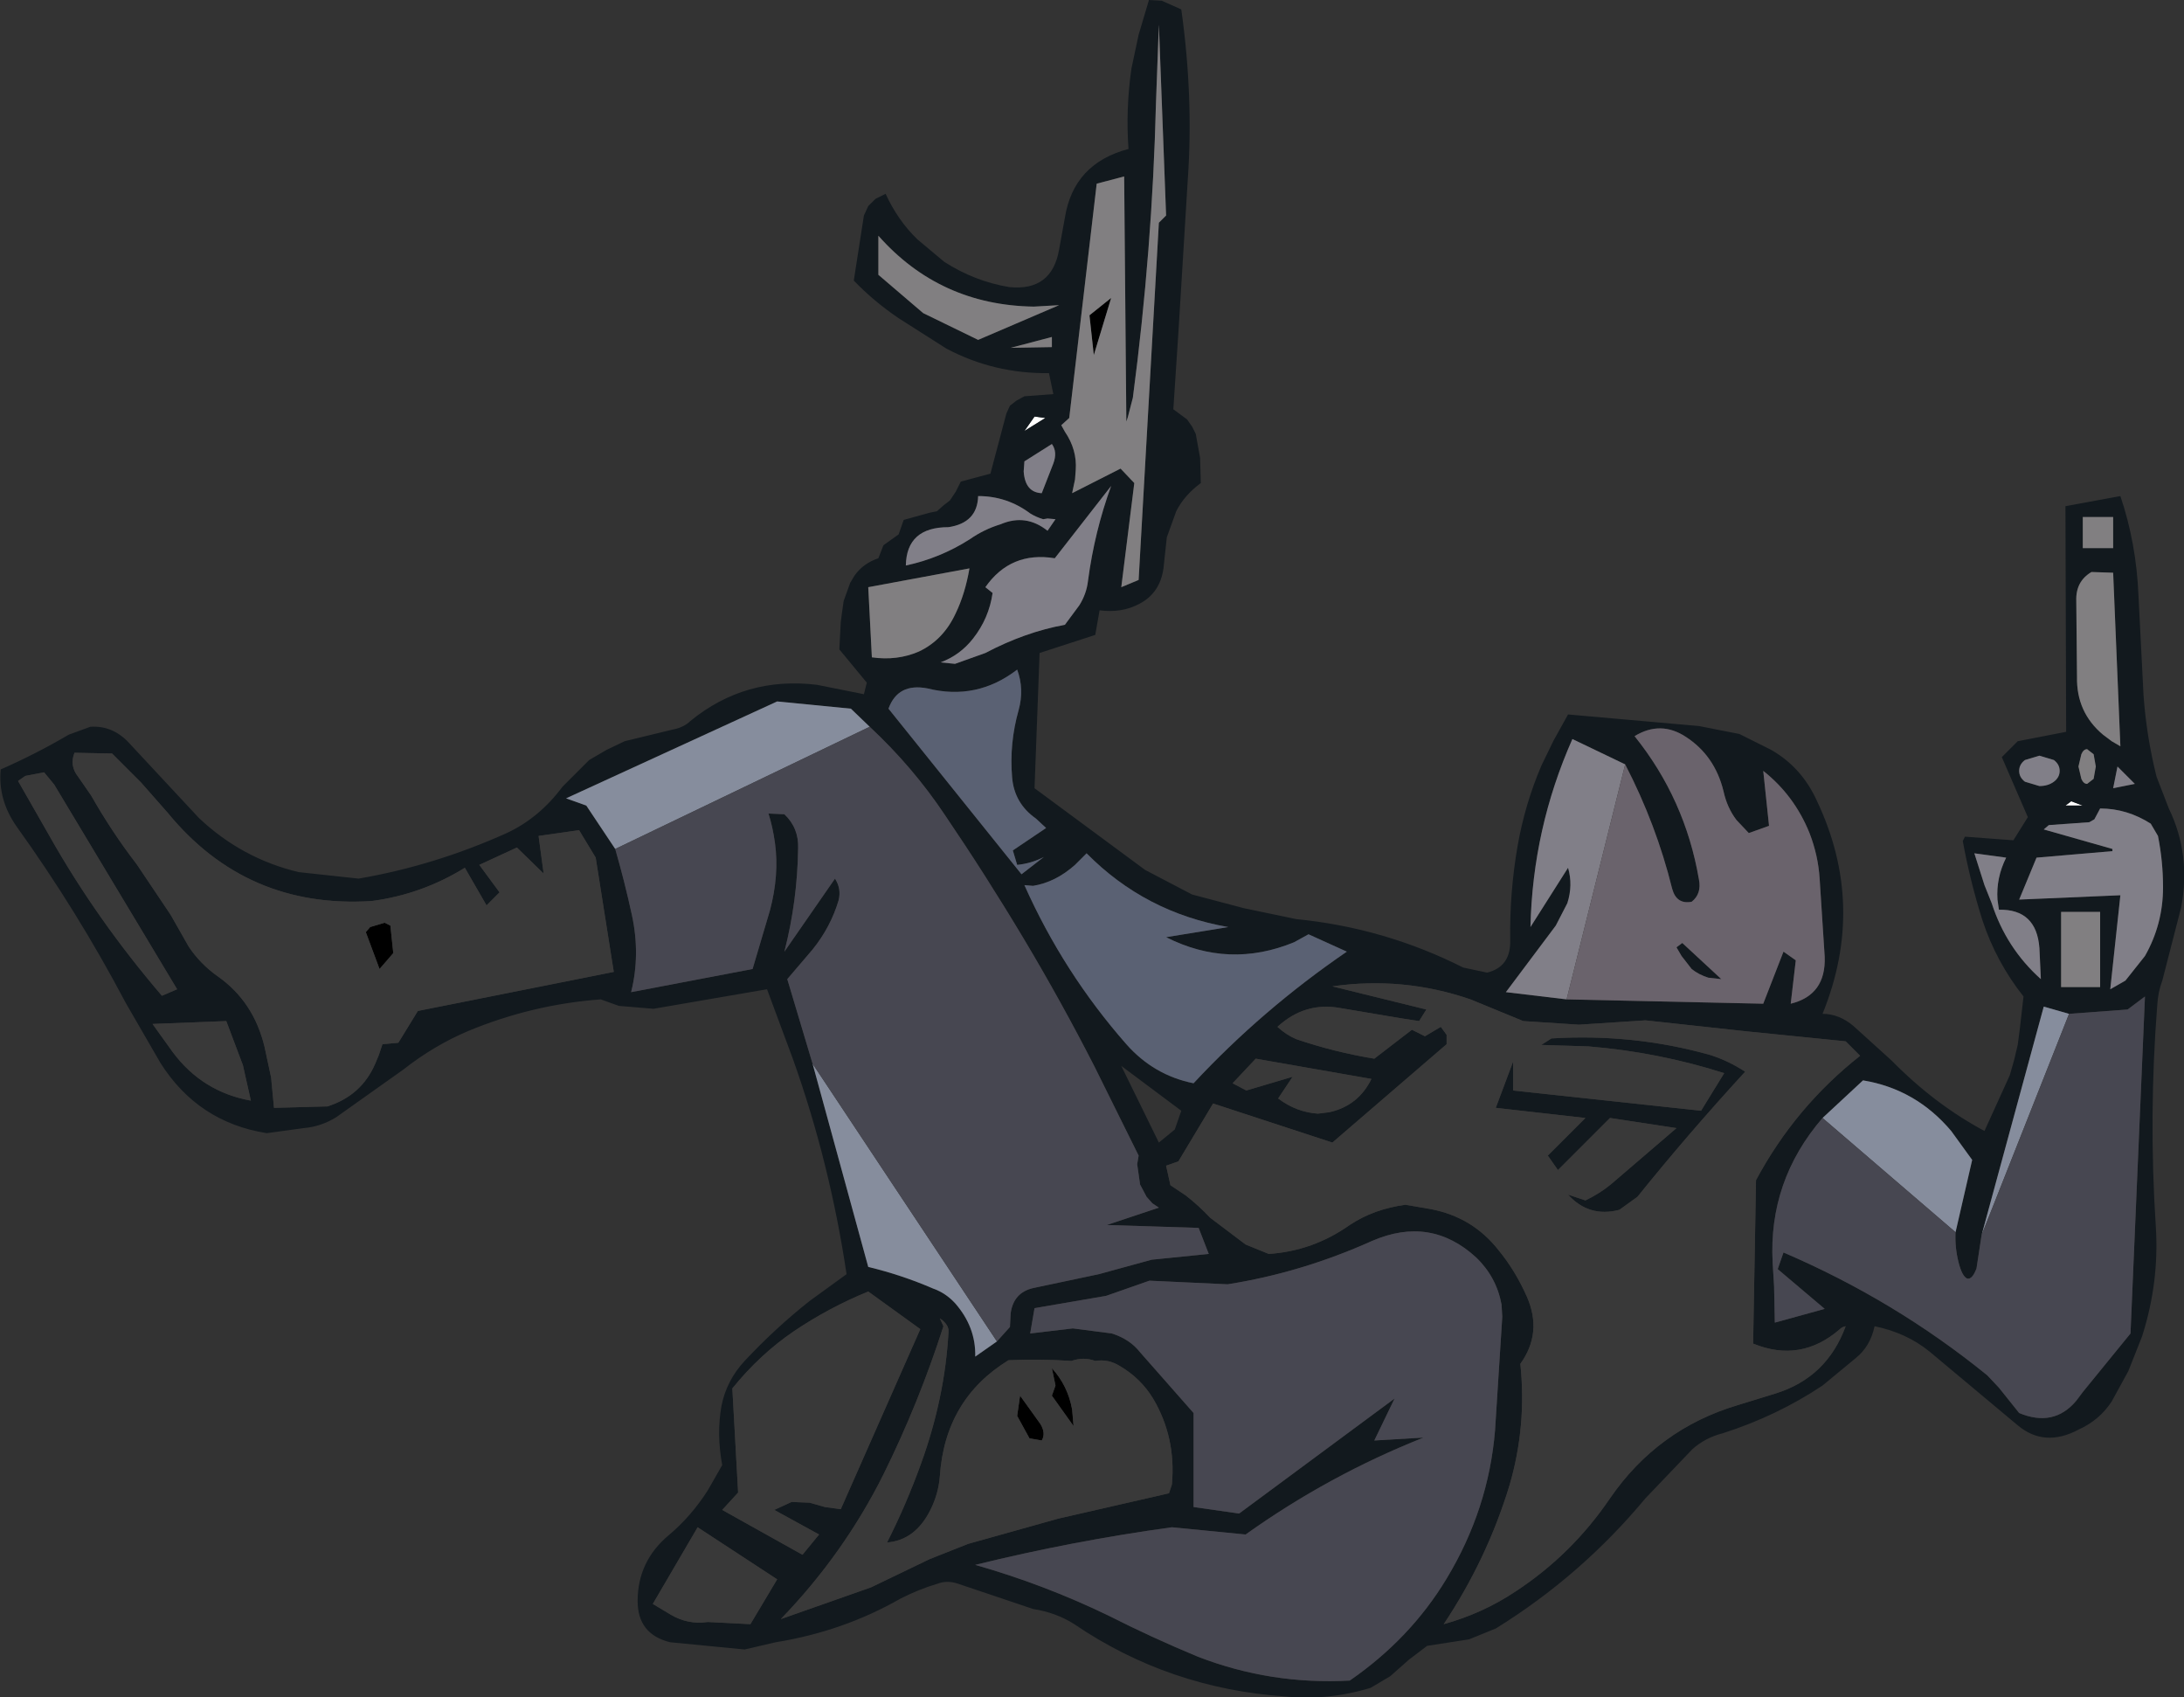
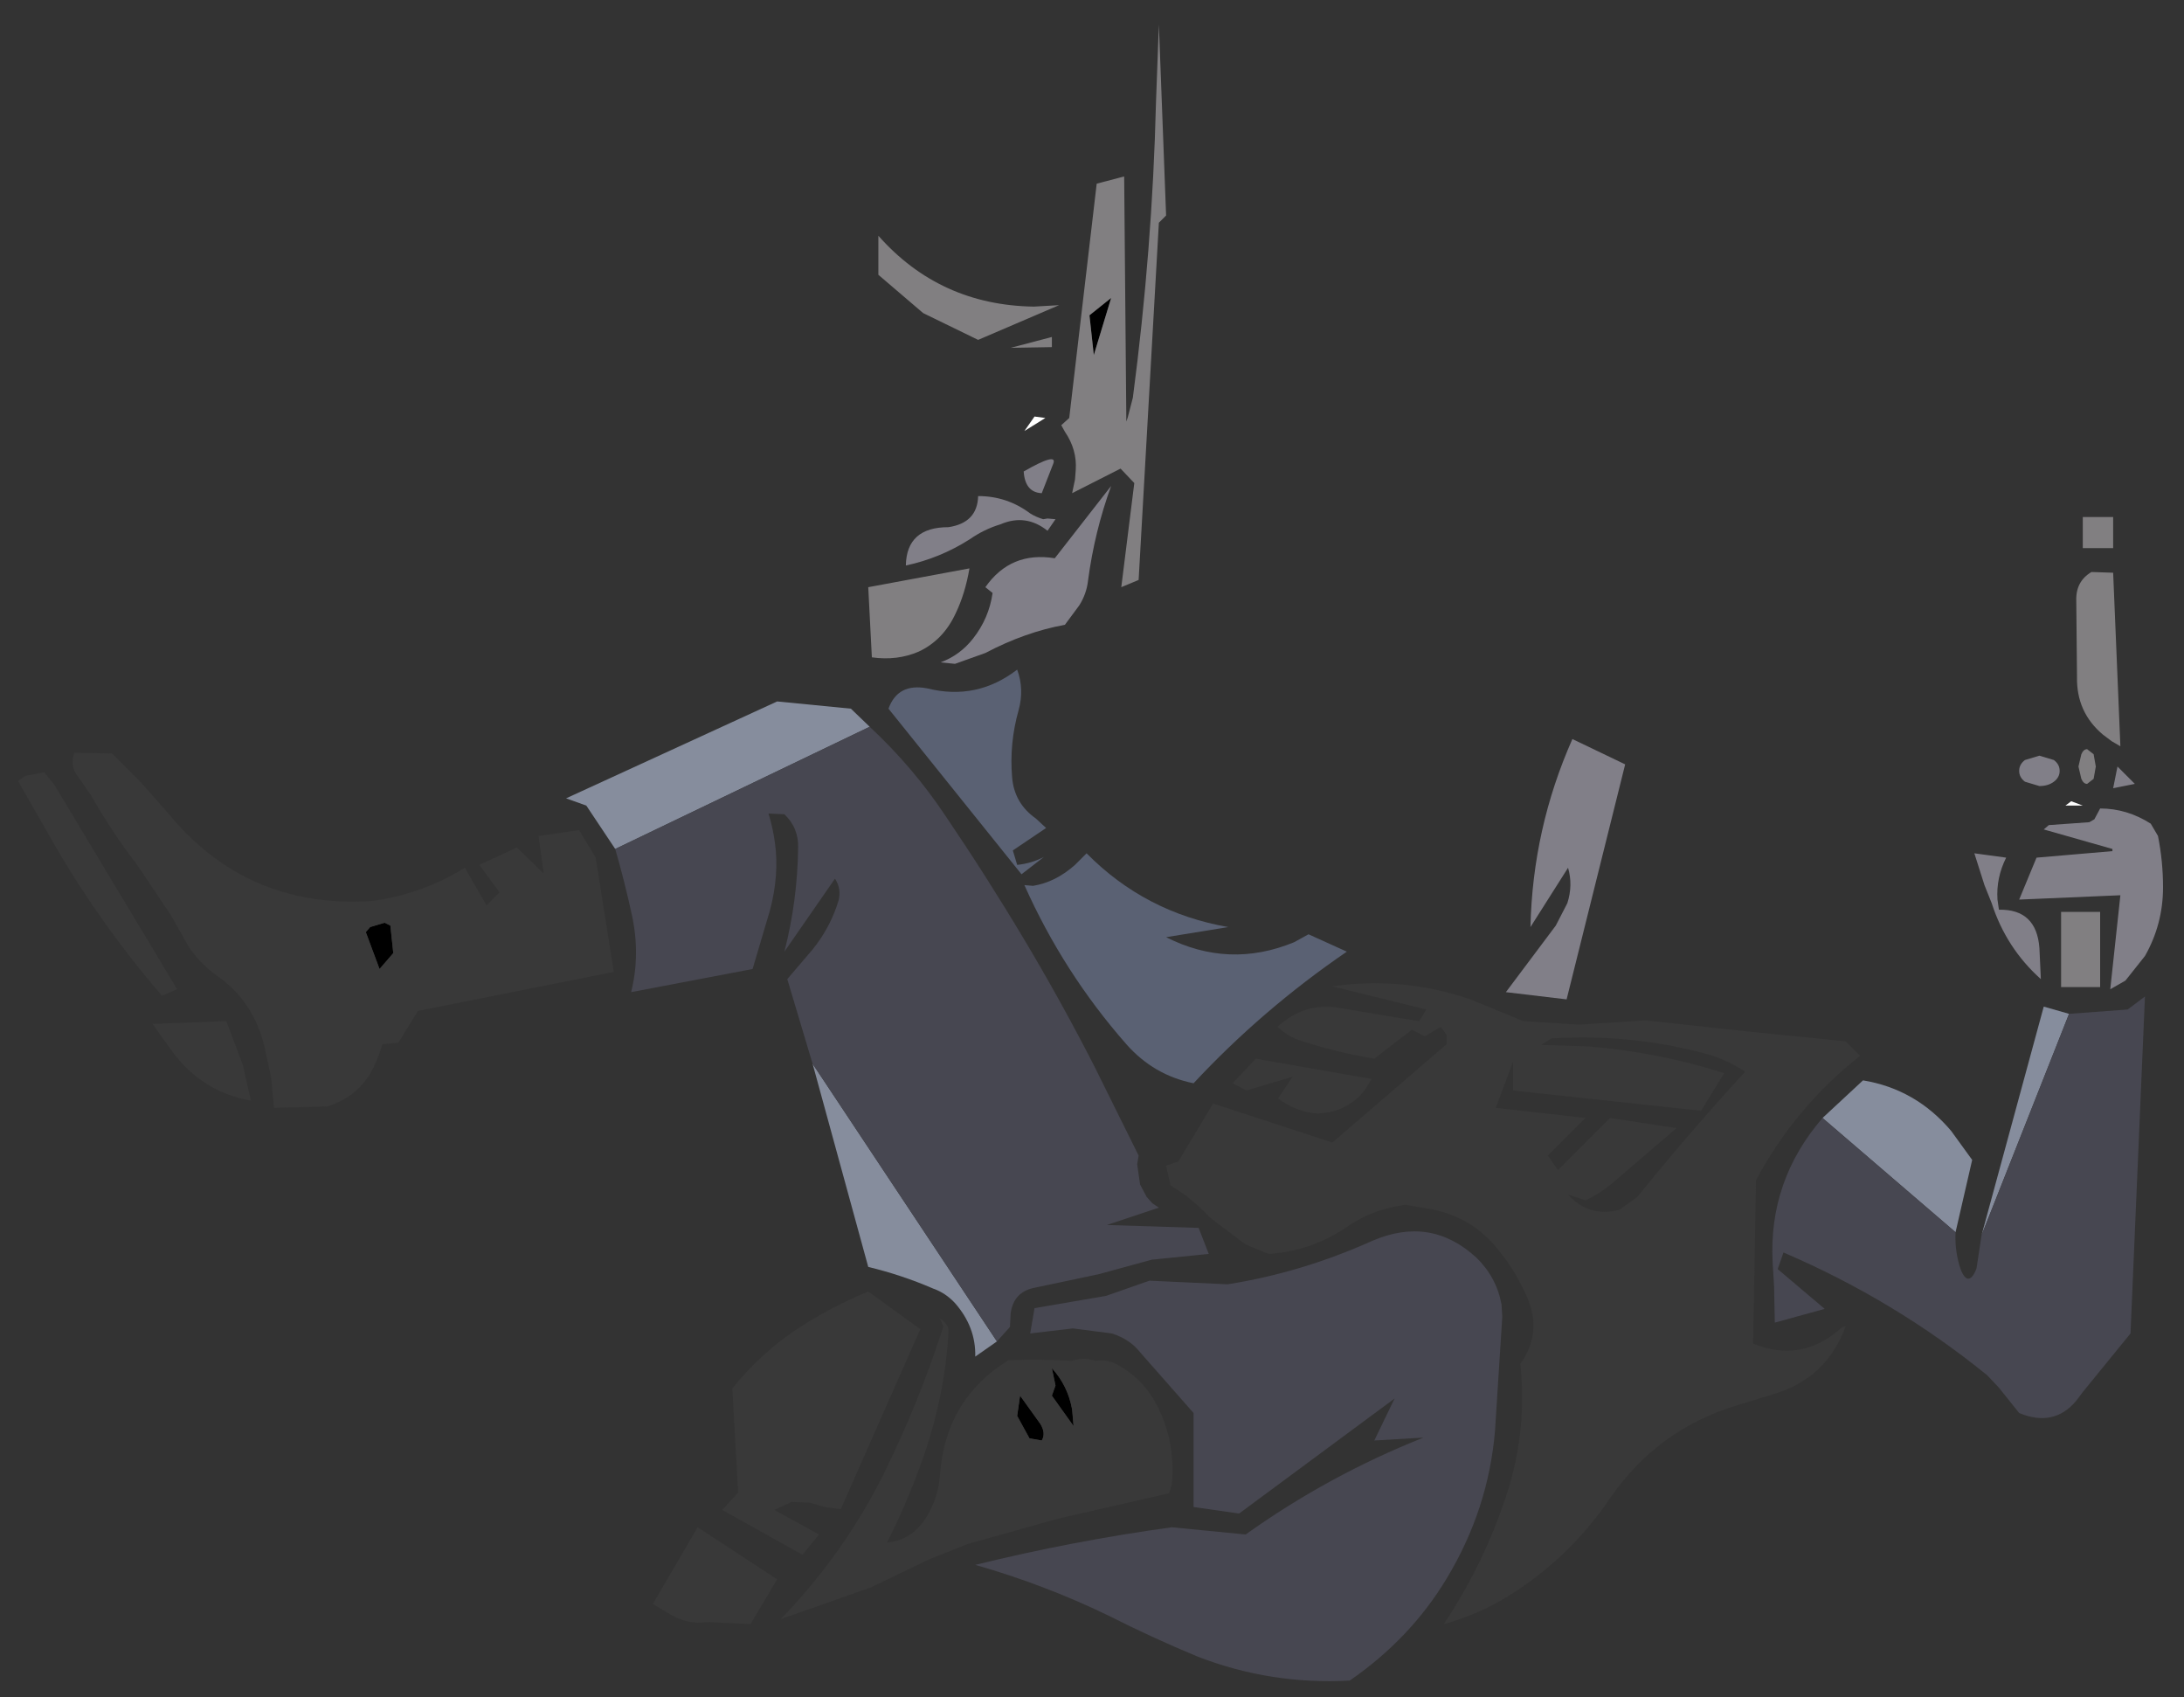
<svg xmlns="http://www.w3.org/2000/svg" height="117.35px" width="151.05px">
  <rect width="100%" height="100%" fill="#333333" stroke="none" />
  <g transform="matrix(1.0, 0.0, 0.0, 1.0, 75.35, 58.9)">
    <path d="M0.0 -37.1 L1.5 -38.3 0.3 -34.35 0.0 -37.1 M-2.6 35.7 Q-1.5 36.9 -1.2 38.55 L-1.1 39.7 -2.6 37.6 -2.35 36.9 -2.6 35.7 M-4.8 37.6 L-3.4 39.55 Q-3.0 40.2 -3.3 40.7 L-4.15 40.55 -5.0 39.0 -4.8 37.6 M-48.75 4.9 L-48.35 5.1 -48.15 7.0 -49.1 8.1 -50.05 5.55 -49.75 5.2 -48.75 4.9" fill="#000000" fill-rule="evenodd" stroke="none" />
    <path d="M67.9 -3.5 L68.7 -3.2 67.5 -3.2 67.9 -3.5 M-3.05 -30.0 L-4.5 -29.1 -3.8 -30.1 -3.05 -30.0" fill="#ffffff" fill-rule="evenodd" stroke="none" />
-     <path d="M4.8 -57.2 L4.6 -51.8 Q4.35 -41.65 3.0 -31.4 L2.65 -30.05 2.55 -29.75 2.4 -46.7 0.5 -46.2 -1.4 -30.0 -1.95 -29.5 -1.7 -29.05 Q-0.85 -27.8 -0.95 -26.4 L-1.0 -25.75 -1.2 -24.8 2.15 -26.5 3.1 -25.5 2.2 -18.3 3.4 -18.8 4.8 -43.5 5.3 -44.0 4.8 -57.2 M6.35 -58.25 Q7.2 -52.2 6.8 -46.5 L6.15 -35.9 5.8 -30.6 6.75 -29.9 7.1 -29.4 7.35 -28.9 7.65 -27.25 7.7 -25.5 Q6.55 -24.65 6.0 -23.55 L5.35 -21.75 5.15 -19.9 Q5.0 -17.95 3.45 -17.15 2.25 -16.5 0.7 -16.7 L0.4 -15.0 -3.45 -13.75 -3.8 -4.4 3.85 1.25 7.1 2.95 10.7 3.9 14.3 4.65 Q20.4 5.25 25.85 8.0 L27.5 8.35 Q29.15 7.95 29.1 6.1 29.05 2.85 29.6 -0.35 30.1 -3.25 31.25 -5.95 L32.1 -7.7 33.1 -9.5 42.15 -8.7 44.95 -8.15 47.15 -7.05 Q49.25 -5.85 50.3 -3.55 53.75 3.7 50.7 11.2 51.85 11.2 52.85 12.05 L55.5 14.45 Q58.45 17.45 61.9 19.3 L63.65 15.45 63.95 14.4 64.2 13.35 64.35 12.2 64.6 10.0 Q62.7 7.6 61.75 4.7 60.9 2.0 60.4 -0.75 L60.55 -1.05 63.9 -0.8 64.9 -2.4 63.1 -6.55 64.2 -7.65 67.55 -8.3 67.5 -23.9 71.3 -24.6 Q72.4 -21.35 72.55 -17.75 L72.9 -10.85 Q73.1 -8.0 73.8 -5.2 L74.65 -3.0 Q76.2 0.2 75.5 3.85 L74.2 8.9 Q73.9 9.7 73.85 10.6 73.25 18.25 73.75 25.9 74.0 29.75 72.8 33.5 L71.85 35.9 70.7 38.0 Q69.85 39.3 68.4 39.95 66.05 41.2 64.2 39.65 L58.1 34.55 Q56.5 33.25 54.3 32.8 54.0 34.2 53.0 35.0 L50.7 36.9 Q47.55 39.0 43.8 40.2 42.6 40.5 41.7 41.3 L38.45 44.7 Q34.0 50.05 28.1 53.7 L26.25 54.45 23.35 54.9 22.1 55.85 20.8 57.0 19.45 57.8 Q16.5 58.7 13.55 58.4 5.5 57.85 -1.05 53.4 -2.3 52.6 -3.9 52.35 L-9.1 50.6 Q-9.85 50.35 -10.5 50.6 -11.85 51.0 -13.1 51.65 -17.05 53.9 -21.7 54.65 L-23.85 55.15 -29.0 54.65 Q-31.25 54.1 -31.25 51.8 -31.25 49.05 -29.1 47.25 -27.55 45.95 -26.4 44.15 L-25.4 42.4 Q-25.8 40.25 -25.45 38.3 -25.1 36.55 -23.85 35.2 -21.75 32.95 -19.35 31.05 L-16.8 29.2 Q-17.95 21.5 -20.5 14.35 L-22.3 9.5 -30.15 10.85 -32.55 10.65 -33.8 10.2 Q-38.55 10.55 -43.0 12.4 -45.35 13.4 -47.45 15.05 L-52.1 18.35 Q-53.15 19.0 -54.35 19.1 L-56.9 19.45 Q-61.65 18.7 -64.25 14.6 L-66.65 10.45 Q-70.0 4.1 -74.2 -1.75 -75.5 -3.6 -75.3 -5.7 -72.9 -6.75 -70.6 -8.1 L-69.1 -8.65 Q-67.5 -8.75 -66.35 -7.45 L-61.6 -2.35 Q-58.65 0.45 -54.7 1.4 L-50.55 1.85 Q-45.3 0.95 -40.3 -1.3 -38.05 -2.35 -36.45 -4.5 L-34.6 -6.35 -33.4 -7.05 -32.15 -7.65 -28.85 -8.45 Q-28.05 -8.6 -27.6 -9.05 -23.8 -12.15 -18.85 -11.55 L-15.6 -10.9 -15.4 -11.7 -17.3 -14.0 -17.2 -15.9 -17.1 -16.65 -17.0 -17.35 -16.55 -18.6 -16.25 -19.1 Q-15.65 -19.95 -14.6 -20.3 L-14.25 -21.2 -13.2 -21.95 -12.85 -22.95 -11.05 -23.45 -10.55 -23.55 -10.1 -23.95 -9.65 -24.3 -9.25 -24.9 -8.9 -25.6 -6.85 -26.15 -5.75 -30.3 -5.5 -30.85 -5.05 -31.2 -4.5 -31.5 -2.5 -31.65 -2.8 -33.1 Q-6.6 -33.05 -9.9 -34.8 L-13.2 -36.9 Q-14.9 -38.05 -16.3 -39.5 L-15.6 -44.0 -15.3 -44.65 -14.8 -45.15 -14.1 -45.5 Q-13.25 -43.65 -11.9 -42.35 L-10.05 -40.8 Q-7.95 -39.45 -5.55 -39.05 -2.6 -38.75 -2.1 -41.65 L-1.7 -43.85 Q-1.1 -47.6 2.7 -48.6 2.5 -51.35 2.9 -54.15 L3.4 -56.5 4.1 -58.85 4.1 -58.9 5.0 -58.85 6.35 -58.25 M37.05 -6.05 L33.4 -7.8 Q30.65 -1.6 30.5 5.2 L33.1 1.1 Q33.45 2.3 33.05 3.55 L32.25 5.1 28.8 9.7 33.0 10.2 46.6 10.5 48.0 6.9 48.85 7.5 48.5 10.5 Q50.95 9.9 50.85 7.25 L50.5 1.85 Q50.4 0.25 49.8 -1.3 48.75 -3.9 46.6 -5.6 L47.0 -1.8 45.6 -1.3 44.75 -2.2 Q44.1 -3.05 43.85 -4.2 43.25 -6.65 41.25 -7.95 39.5 -9.1 37.7 -8.0 41.2 -3.65 42.15 1.9 42.35 2.9 41.65 3.45 40.6 3.65 40.3 2.55 39.2 -1.9 37.05 -6.05 M69.0 -7.1 Q68.75 -7.1 68.6 -6.75 L68.4 -5.9 68.6 -5.05 Q68.75 -4.7 69.0 -4.7 L69.45 -5.05 69.6 -5.9 69.45 -6.75 69.0 -7.1 M70.8 -23.15 L68.7 -23.15 68.7 -21.0 70.8 -21.0 70.8 -23.15 M70.8 -19.3 L69.3 -19.35 Q68.2 -18.7 68.25 -17.35 L68.3 -12.1 Q68.25 -9.65 70.1 -8.1 L70.7 -7.65 71.3 -7.3 70.8 -19.3 M65.7 -6.65 L64.7 -6.35 Q64.3 -6.05 64.3 -5.6 64.3 -5.15 64.7 -4.85 L65.7 -4.55 Q66.3 -4.55 66.7 -4.85 67.1 -5.15 67.1 -5.6 67.1 -6.05 66.7 -6.35 L65.7 -6.65 M67.9 -3.5 L67.5 -3.2 68.7 -3.2 67.9 -3.5 M72.3 -4.7 L71.1 -5.9 70.8 -4.4 72.3 -4.7 M66.35 -1.85 L66.0 -1.55 70.75 -0.2 70.75 -0.05 65.5 0.4 64.3 3.3 71.3 3.0 70.6 9.5 71.65 8.9 73.0 7.2 Q74.25 5.0 74.25 2.45 74.25 0.65 73.9 -1.1 L73.4 -1.95 Q71.75 -3.0 69.9 -3.0 L69.5 -2.25 69.15 -2.05 66.35 -1.85 M50.7 18.4 Q46.95 22.75 47.25 28.4 L47.35 30.05 47.4 32.55 50.85 31.6 47.6 28.85 48.0 27.7 Q55.7 31.0 62.1 36.2 L62.9 37.05 64.3 38.8 Q66.7 39.8 68.25 37.95 L68.7 37.35 72.0 33.3 73.0 10.0 71.8 10.9 67.75 11.2 66.0 10.7 61.7 26.5 61.35 28.8 Q61.05 29.6 60.7 29.5 60.35 29.35 60.1 28.35 59.85 27.35 59.9 26.3 L61.05 21.3 59.6 19.3 Q57.15 16.4 53.5 15.8 L50.7 18.4 M69.9 4.15 L67.2 4.15 67.2 9.35 69.9 9.35 69.9 4.15 M61.2 0.1 L61.9 2.3 62.4 3.55 Q63.4 6.65 65.8 8.8 L65.7 6.65 Q65.5 3.95 62.9 4.0 L62.8 3.3 Q62.7 1.8 63.4 0.4 L61.2 0.1 M43.7 8.8 L42.8 8.7 Q42.15 8.5 41.65 8.1 L40.95 7.2 40.6 6.6 41.0 6.3 43.7 8.8 M43.9 15.3 Q39.35 13.85 34.5 13.45 L31.25 13.35 31.95 12.9 Q37.65 12.55 42.95 14.05 44.2 14.45 45.35 15.2 41.4 19.5 37.9 23.85 L36.65 24.75 Q34.55 25.3 33.1 23.7 L34.3 24.1 Q35.25 23.65 36.05 23.0 L40.6 19.1 36.0 18.4 32.4 22.0 31.7 21.0 34.3 18.4 28.1 17.7 29.3 14.5 29.3 16.5 42.3 17.9 43.9 15.3 M53.3 14.1 L52.3 13.1 45.35 12.4 38.45 11.65 33.85 11.95 30.0 11.7 26.35 10.2 Q21.7 8.6 16.8 9.3 L23.3 10.9 22.8 11.7 21.5 11.5 17.35 10.8 Q14.9 10.35 13.0 12.1 13.6 12.65 14.3 12.95 16.95 13.85 19.7 14.3 L22.3 12.3 23.2 12.75 24.3 12.1 24.7 12.65 24.7 13.3 16.8 20.1 8.55 17.4 6.15 21.4 5.3 21.7 5.6 23.05 6.65 23.75 Q7.55 24.45 8.35 25.3 L10.8 27.15 12.4 27.8 Q15.45 27.6 18.0 25.8 19.65 24.7 21.85 24.4 L23.6 24.7 Q26.5 25.25 28.3 27.55 29.45 28.95 30.25 30.75 31.35 33.25 29.8 35.4 30.25 39.7 29.05 43.8 27.5 48.9 24.5 53.4 27.2 52.65 29.45 51.15 33.35 48.6 36.0 44.7 39.3 39.9 44.85 38.25 L47.45 37.45 Q51.0 36.35 52.3 32.8 52.05 32.85 51.9 33.0 49.2 35.35 45.9 34.0 L46.1 22.7 Q48.8 17.65 53.3 14.1 M17.8 6.9 L15.15 5.7 14.15 6.25 Q9.65 8.1 5.3 5.9 L9.6 5.2 Q3.85 4.2 -0.2 0.1 L-1.0 0.9 Q-2.35 2.1 -3.9 2.35 L-4.5 2.3 Q-1.8 8.35 2.55 13.3 4.45 15.45 7.2 16.0 11.95 10.9 17.8 6.9 M-6.4 33.85 L-5.5 32.85 -5.45 31.9 Q-5.25 30.45 -3.85 30.15 L0.65 29.2 4.3 28.2 8.25 27.8 7.55 26.0 1.2 25.8 4.8 24.6 4.35 24.3 3.95 23.85 3.5 23.0 3.3 21.6 3.4 21.0 0.35 14.85 Q-1.95 10.35 -4.55 6.0 -7.15 1.65 -10.0 -2.55 -12.2 -5.85 -15.2 -8.65 L-16.5 -9.9 -21.6 -10.4 -36.2 -3.7 -34.8 -3.2 -32.8 -0.2 Q-32.15 2.05 -31.65 4.35 -31.05 7.1 -31.7 9.7 L-23.3 8.1 -22.1 4.05 Q-21.45 1.6 -21.75 -0.6 -21.9 -1.7 -22.2 -2.65 L-21.1 -2.6 Q-20.1 -1.65 -20.15 -0.25 -20.2 3.4 -21.1 6.9 L-17.6 1.85 Q-17.15 2.55 -17.35 3.35 -17.9 5.2 -19.15 6.75 L-20.9 8.8 -19.15 14.65 -15.3 28.7 Q-13.0 29.25 -10.8 30.2 -9.95 30.5 -9.3 31.2 -7.85 32.85 -7.9 34.9 L-6.4 33.85 M6.35 17.9 L2.2 14.8 4.8 20.1 5.9 19.2 6.35 17.9 M2.1 35.55 Q1.3 35.05 0.4 35.2 -0.4 34.9 -1.25 35.2 -3.45 35.05 -5.6 35.15 -10.0 37.85 -10.35 43.2 -10.45 44.4 -11.0 45.5 -12.05 47.6 -14.0 47.75 -12.7 45.2 -11.65 42.3 -10.0 37.75 -9.75 33.2 -9.7 32.7 -10.35 32.25 L-10.1 32.8 Q-11.8 38.1 -14.25 43.05 -17.0 48.55 -21.35 53.05 L-15.1 50.85 -11.05 48.9 -8.4 47.85 -2.15 46.1 5.5 44.35 5.7 43.75 Q6.0 40.5 4.4 37.8 3.55 36.4 2.1 35.55 M16.6 18.0 Q18.6 17.55 19.5 15.7 L11.5 14.3 9.9 16.0 10.85 16.5 14.05 15.55 13.05 17.05 Q14.3 18.0 15.8 18.1 L16.6 18.0 M1.55 33.3 Q2.8 33.7 3.5 34.6 L7.2 38.8 7.2 45.3 10.35 45.75 21.1 37.8 19.7 40.7 23.1 40.5 Q16.55 43.1 10.8 47.2 L5.7 46.7 Q-1.2 47.65 -7.9 49.3 -3.15 50.65 1.3 52.8 4.25 54.3 7.5 55.65 12.55 57.6 18.0 57.3 22.2 54.4 24.7 50.25 27.6 45.45 28.05 40.0 L28.55 32.15 28.5 31.3 Q28.15 29.4 26.75 28.05 23.6 25.15 19.55 26.9 14.65 29.1 9.55 29.9 L4.15 29.65 1.15 30.7 -3.8 31.55 -4.1 33.3 -1.15 32.95 1.55 33.3 M-67.6 -6.8 L-70.2 -6.85 Q-70.55 -5.95 -69.95 -5.2 L-69.05 -3.9 Q-67.6 -1.35 -65.9 0.85 L-63.55 4.35 -62.3 6.55 Q-61.5 7.75 -60.3 8.6 -57.8 10.35 -57.05 13.5 L-56.6 15.6 -56.4 17.7 -52.7 17.6 Q-50.35 16.85 -49.4 14.65 L-49.15 14.05 -48.9 13.3 -47.8 13.2 -46.45 11.0 -32.9 8.3 -34.15 0.4 -35.3 -1.5 -38.1 -1.1 -37.75 1.5 -39.6 -0.3 -42.2 0.9 -40.8 2.8 -41.7 3.7 -43.2 1.1 Q-46.2 2.95 -49.65 3.4 -58.3 3.95 -63.75 -2.7 L-65.6 -4.8 -67.6 -6.8 M-72.3 -5.5 L-73.6 -5.25 -74.1 -4.9 -71.9 -1.05 Q-68.65 4.7 -64.15 9.95 L-63.1 9.5 -71.6 -4.65 -72.3 -5.5 M-2.6 -34.9 L-2.6 -35.6 -5.45 -34.85 -2.6 -34.9 M-2.1 -37.8 L-3.85 -37.7 Q-10.35 -37.8 -14.6 -42.6 L-14.6 -39.9 -11.5 -37.25 -7.7 -35.4 -2.1 -37.8 M-3.05 -30.0 L-3.8 -30.1 -4.5 -29.1 -3.05 -30.0 M-9.3 -13.0 L-7.2 -13.75 Q-4.45 -15.2 -1.7 -15.7 L-0.7 -17.05 Q-0.2 -17.85 -0.1 -18.75 0.35 -22.15 1.5 -25.3 L-2.4 -20.3 Q-5.45 -20.8 -7.2 -18.3 L-6.7 -17.9 Q-6.95 -16.15 -8.05 -14.75 -8.95 -13.6 -10.3 -13.1 L-9.3 -13.0 M-2.9 -23.05 L-3.2 -23.0 Q-3.7 -23.15 -4.1 -23.4 -5.7 -24.6 -7.7 -24.6 -7.75 -22.75 -9.75 -22.45 -12.65 -22.45 -12.7 -19.8 -10.35 -20.3 -8.3 -21.6 -7.3 -22.3 -6.15 -22.65 -4.4 -23.4 -2.9 -22.2 L-2.35 -23.0 -2.9 -23.05 M-4.55 -26.3 Q-4.45 -24.85 -3.3 -24.8 L-2.5 -26.85 Q-2.2 -27.65 -2.6 -28.2 L-4.5 -27.0 -4.55 -26.3 M-9.25 -16.5 Q-8.6 -17.85 -8.3 -19.6 L-15.3 -18.3 -15.05 -13.45 Q-13.3 -13.2 -11.8 -13.85 -10.1 -14.65 -9.25 -16.5 M-11.2 -11.3 Q-13.25 -11.7 -13.9 -9.9 L-4.7 1.55 -3.15 0.35 Q-4.0 0.8 -5.0 0.9 L-5.3 -0.1 -3.0 -1.65 -3.7 -2.3 Q-5.2 -3.35 -5.35 -5.15 -5.55 -7.5 -4.9 -9.8 -4.5 -11.25 -5.0 -12.6 -7.8 -10.45 -11.2 -11.3 M-20.45 33.15 Q-22.8 34.75 -24.7 37.1 L-24.3 44.3 -25.4 45.5 -19.85 48.6 -18.7 47.2 -21.8 45.5 -20.6 44.95 -19.35 45.0 -18.3 45.3 -17.2 45.45 -11.7 33.0 -15.3 30.4 Q-18.0 31.5 -20.45 33.15 M-23.45 53.4 L-21.6 50.3 -27.1 46.7 -30.2 52.0 -28.95 52.75 Q-27.75 53.45 -26.4 53.25 L-23.45 53.4 M-58.0 17.2 L-58.55 14.75 -59.7 11.7 -64.8 11.9 -63.4 13.85 Q-61.35 16.6 -58.0 17.2" fill="#12191e" fill-rule="evenodd" stroke="none" />
    <path d="M4.8 -57.2 L5.3 -44.0 4.8 -43.5 3.4 -18.8 2.2 -18.3 3.1 -25.5 2.15 -26.5 -1.2 -24.8 -1.0 -25.75 -0.95 -26.4 Q-0.85 -27.8 -1.7 -29.05 L-1.95 -29.5 -1.4 -30.0 0.5 -46.2 2.4 -46.7 2.55 -29.75 2.65 -30.05 3.0 -31.4 Q4.35 -41.65 4.6 -51.8 L4.8 -57.2 M0.0 -37.1 L0.3 -34.35 1.5 -38.3 0.0 -37.1 M70.8 -19.3 L71.3 -7.3 70.7 -7.65 70.1 -8.1 Q68.25 -9.65 68.3 -12.1 L68.25 -17.35 Q68.2 -18.7 69.3 -19.35 L70.8 -19.3 M70.8 -23.15 L70.8 -21.0 68.7 -21.0 68.7 -23.15 70.8 -23.15 M69.0 -7.1 L69.45 -6.75 69.6 -5.9 69.45 -5.05 69.0 -4.7 Q68.75 -4.7 68.6 -5.05 L68.4 -5.9 68.6 -6.75 Q68.75 -7.1 69.0 -7.1 M69.9 4.15 L69.9 9.35 67.2 9.35 67.2 4.15 69.9 4.15 M-2.1 -37.8 L-7.7 -35.4 -11.5 -37.25 -14.6 -39.9 -14.6 -42.6 Q-10.35 -37.8 -3.85 -37.7 L-2.1 -37.8 M-2.6 -34.9 L-5.45 -34.85 -2.6 -35.6 -2.6 -34.9 M-9.25 -16.5 Q-10.1 -14.65 -11.8 -13.85 -13.3 -13.2 -15.05 -13.45 L-15.3 -18.3 -8.3 -19.6 Q-8.6 -17.85 -9.25 -16.5" fill="#817f81" fill-rule="evenodd" stroke="none" />
-     <path d="M33.0 10.2 L28.8 9.7 32.25 5.1 33.05 3.55 Q33.45 2.3 33.1 1.1 L30.5 5.2 Q30.65 -1.6 33.4 -7.8 L37.05 -6.05 33.0 10.2 M65.7 -6.65 L66.7 -6.35 Q67.1 -6.05 67.1 -5.6 67.1 -5.15 66.7 -4.85 66.3 -4.55 65.7 -4.55 L64.7 -4.85 Q64.3 -5.15 64.3 -5.6 64.3 -6.05 64.7 -6.35 L65.7 -6.65 M66.35 -1.85 L69.15 -2.05 69.5 -2.25 69.9 -3.0 Q71.75 -3.0 73.4 -1.95 L73.9 -1.1 Q74.25 0.65 74.25 2.45 74.25 5.0 73.0 7.2 L71.65 8.9 70.6 9.5 71.3 3.0 64.3 3.3 65.5 0.4 70.75 -0.05 70.75 -0.2 66.0 -1.55 66.35 -1.85 M72.3 -4.7 L70.8 -4.4 71.1 -5.9 72.3 -4.7 M61.2 0.1 L63.4 0.4 Q62.7 1.8 62.8 3.3 L62.9 4.0 Q65.5 3.95 65.7 6.65 L65.8 8.8 Q63.4 6.65 62.4 3.55 L61.9 2.3 61.2 0.1 M-4.55 -26.3 L-4.5 -27.0 -2.6 -28.2 Q-2.2 -27.65 -2.5 -26.85 L-3.3 -24.8 Q-4.45 -24.85 -4.55 -26.3 M-2.9 -23.05 L-2.35 -23.0 -2.9 -22.2 Q-4.4 -23.4 -6.15 -22.65 -7.3 -22.3 -8.3 -21.6 -10.35 -20.3 -12.7 -19.8 -12.65 -22.45 -9.75 -22.45 -7.75 -22.75 -7.7 -24.6 -5.7 -24.6 -4.1 -23.4 -3.7 -23.15 -3.2 -23.0 L-2.9 -23.05 M-9.3 -13.0 L-10.3 -13.1 Q-8.95 -13.6 -8.05 -14.75 -6.95 -16.15 -6.7 -17.9 L-7.2 -18.3 Q-5.45 -20.8 -2.4 -20.3 L1.5 -25.3 Q0.35 -22.15 -0.1 -18.75 -0.2 -17.85 -0.7 -17.05 L-1.7 -15.7 Q-4.45 -15.2 -7.2 -13.75 L-9.3 -13.0" fill="#817f88" fill-rule="evenodd" stroke="none" />
+     <path d="M33.0 10.2 L28.8 9.7 32.25 5.1 33.05 3.55 Q33.45 2.3 33.1 1.1 L30.5 5.2 Q30.65 -1.6 33.4 -7.8 L37.05 -6.05 33.0 10.2 M65.7 -6.65 L66.7 -6.35 Q67.1 -6.05 67.1 -5.6 67.1 -5.15 66.7 -4.85 66.3 -4.55 65.7 -4.55 L64.7 -4.85 Q64.3 -5.15 64.3 -5.6 64.3 -6.05 64.7 -6.35 L65.7 -6.65 M66.35 -1.85 L69.15 -2.05 69.5 -2.25 69.9 -3.0 Q71.75 -3.0 73.4 -1.95 L73.9 -1.1 Q74.25 0.65 74.25 2.45 74.25 5.0 73.0 7.2 L71.65 8.9 70.6 9.5 71.3 3.0 64.3 3.3 65.5 0.4 70.75 -0.05 70.75 -0.2 66.0 -1.55 66.35 -1.85 M72.3 -4.7 L70.8 -4.4 71.1 -5.9 72.3 -4.7 M61.2 0.1 L63.4 0.4 Q62.7 1.8 62.8 3.3 L62.9 4.0 Q65.5 3.95 65.7 6.65 L65.8 8.8 Q63.4 6.65 62.4 3.55 L61.9 2.3 61.2 0.1 M-4.55 -26.3 Q-2.2 -27.65 -2.5 -26.85 L-3.3 -24.8 Q-4.45 -24.85 -4.55 -26.3 M-2.9 -23.05 L-2.35 -23.0 -2.9 -22.2 Q-4.4 -23.4 -6.15 -22.65 -7.3 -22.3 -8.3 -21.6 -10.35 -20.3 -12.7 -19.8 -12.65 -22.45 -9.75 -22.45 -7.75 -22.75 -7.7 -24.6 -5.7 -24.6 -4.1 -23.4 -3.7 -23.15 -3.2 -23.0 L-2.9 -23.05 M-9.3 -13.0 L-10.3 -13.1 Q-8.95 -13.6 -8.05 -14.75 -6.95 -16.15 -6.7 -17.9 L-7.2 -18.3 Q-5.45 -20.8 -2.4 -20.3 L1.5 -25.3 Q0.35 -22.15 -0.1 -18.75 -0.2 -17.85 -0.7 -17.05 L-1.7 -15.7 Q-4.45 -15.2 -7.2 -13.75 L-9.3 -13.0" fill="#817f88" fill-rule="evenodd" stroke="none" />
    <path d="M50.7 18.4 L53.5 15.8 Q57.15 16.4 59.6 19.3 L61.05 21.3 59.9 26.3 50.7 18.4 M61.7 26.5 L66.0 10.7 67.75 11.2 61.7 26.5 M-6.4 33.85 L-7.9 34.9 Q-7.85 32.85 -9.3 31.2 -9.95 30.5 -10.8 30.2 -13.0 29.25 -15.3 28.7 L-19.15 14.65 -6.4 33.85 M-32.8 -0.2 L-34.8 -3.2 -36.2 -3.7 -21.6 -10.4 -16.5 -9.9 -15.2 -8.65 -32.8 -0.2" fill="#868d9d" fill-rule="evenodd" stroke="none" />
    <path d="M17.8 6.9 Q11.95 10.9 7.2 16.0 4.45 15.45 2.55 13.3 -1.8 8.35 -4.5 2.3 L-3.9 2.35 Q-2.35 2.1 -1.0 0.9 L-0.2 0.1 Q3.85 4.2 9.6 5.2 L5.3 5.9 Q9.65 8.1 14.15 6.25 L15.15 5.7 17.8 6.9 M-11.2 -11.3 Q-7.8 -10.45 -5.0 -12.6 -4.5 -11.25 -4.9 -9.8 -5.55 -7.5 -5.35 -5.15 -5.2 -3.35 -3.7 -2.3 L-3.0 -1.65 -5.3 -0.1 -5.0 0.9 Q-4.0 0.8 -3.15 0.35 L-4.7 1.55 -13.9 -9.9 Q-13.25 -11.7 -11.2 -11.3" fill="#5a6173" fill-rule="evenodd" stroke="none" />
    <path d="M43.9 15.3 L42.3 17.9 29.3 16.5 29.3 14.5 28.1 17.7 34.3 18.4 31.7 21.0 32.4 22.0 36.0 18.4 40.6 19.1 36.05 23.0 Q35.25 23.65 34.3 24.1 L33.1 23.7 Q34.55 25.3 36.65 24.75 L37.9 23.85 Q41.4 19.5 45.35 15.2 44.2 14.45 42.95 14.05 37.65 12.55 31.95 12.9 L31.25 13.35 34.5 13.45 Q39.35 13.85 43.9 15.3 M53.3 14.1 Q48.8 17.65 46.1 22.7 L45.9 34.0 Q49.2 35.35 51.9 33.0 52.05 32.85 52.3 32.8 51.0 36.35 47.45 37.45 L44.85 38.25 Q39.3 39.9 36.0 44.7 33.35 48.6 29.45 51.15 27.2 52.65 24.5 53.4 27.5 48.9 29.05 43.8 30.25 39.7 29.8 35.4 31.35 33.25 30.25 30.75 29.45 28.95 28.3 27.55 26.5 25.25 23.6 24.7 L21.85 24.4 Q19.65 24.7 18.0 25.8 15.45 27.6 12.4 27.8 L10.8 27.15 8.35 25.3 Q7.55 24.45 6.65 23.75 L5.6 23.05 5.3 21.7 6.15 21.4 8.55 17.4 16.8 20.1 24.7 13.3 24.7 12.65 24.3 12.1 23.2 12.75 22.3 12.3 19.7 14.3 Q16.95 13.85 14.3 12.95 13.6 12.65 13.0 12.1 14.9 10.35 17.35 10.8 L21.5 11.5 22.8 11.7 23.3 10.9 16.8 9.3 Q21.7 8.6 26.35 10.2 L30.0 11.7 33.85 11.95 38.45 11.65 45.35 12.4 52.3 13.1 53.3 14.1 M16.6 18.0 L15.8 18.1 Q14.3 18.0 13.05 17.05 L14.05 15.55 10.85 16.5 9.9 16.0 11.5 14.3 19.5 15.7 Q18.6 17.55 16.6 18.0 M2.1 35.55 Q3.55 36.4 4.4 37.8 6.0 40.5 5.7 43.75 L5.5 44.35 -2.15 46.1 -8.4 47.85 -11.05 48.9 -15.1 50.85 -21.35 53.05 Q-17.0 48.55 -14.25 43.05 -11.8 38.1 -10.1 32.8 L-10.35 32.25 Q-9.7 32.7 -9.75 33.2 -10.0 37.75 -11.65 42.3 -12.7 45.2 -14.0 47.75 -12.05 47.6 -11.0 45.5 -10.45 44.4 -10.35 43.2 -10.0 37.85 -5.6 35.15 -3.45 35.05 -1.25 35.2 -0.4 34.9 0.4 35.2 1.3 35.05 2.1 35.55 M-72.3 -5.5 L-71.6 -4.65 -63.1 9.5 -64.15 9.95 Q-68.65 4.7 -71.9 -1.05 L-74.1 -4.9 -73.6 -5.25 -72.3 -5.5 M-67.6 -6.8 L-65.6 -4.8 -63.75 -2.7 Q-58.3 3.95 -49.65 3.4 -46.2 2.95 -43.2 1.1 L-41.7 3.7 -40.8 2.8 -42.2 0.9 -39.6 -0.3 -37.75 1.5 -38.1 -1.1 -35.3 -1.5 -34.15 0.4 -32.9 8.3 -46.45 11.0 -47.8 13.2 -48.9 13.3 -49.15 14.05 -49.4 14.65 Q-50.35 16.85 -52.7 17.6 L-56.4 17.7 -56.6 15.6 -57.05 13.5 Q-57.8 10.35 -60.3 8.6 -61.5 7.75 -62.3 6.55 L-63.55 4.35 -65.9 0.85 Q-67.6 -1.35 -69.05 -3.9 L-69.95 -5.2 Q-70.55 -5.95 -70.2 -6.85 L-67.6 -6.8 M-20.45 33.15 Q-18.0 31.5 -15.3 30.4 L-11.7 33.0 -17.2 45.45 -18.3 45.3 -19.35 45.0 -20.6 44.95 -21.8 45.5 -18.7 47.2 -19.85 48.6 -25.4 45.5 -24.3 44.3 -24.7 37.1 Q-22.8 34.75 -20.45 33.15 M-4.8 37.6 L-5.0 39.0 -4.15 40.55 -3.3 40.7 Q-3.0 40.2 -3.4 39.55 L-4.8 37.6 M-2.6 35.7 L-2.35 36.9 -2.6 37.6 -1.1 39.7 -1.2 38.55 Q-1.5 36.9 -2.6 35.7 M-48.75 4.9 L-49.75 5.2 -50.05 5.55 -49.1 8.1 -48.15 7.0 -48.35 5.1 -48.75 4.9 M-58.0 17.2 Q-61.35 16.6 -63.4 13.85 L-64.8 11.9 -59.7 11.7 -58.55 14.75 -58.0 17.2 M-23.45 53.4 L-26.4 53.25 Q-27.75 53.45 -28.95 52.75 L-30.2 52.0 -27.1 46.7 -21.6 50.3 -23.45 53.4" fill="#393939" fill-rule="evenodd" stroke="none" />
-     <path d="M37.05 -6.05 Q39.2 -1.9 40.3 2.55 40.6 3.65 41.65 3.45 42.35 2.9 42.15 1.9 41.2 -3.65 37.7 -8.0 39.5 -9.1 41.25 -7.95 43.25 -6.65 43.85 -4.2 44.1 -3.05 44.75 -2.2 L45.6 -1.3 47.0 -1.8 46.6 -5.6 Q48.75 -3.9 49.8 -1.3 50.4 0.25 50.5 1.85 L50.85 7.25 Q50.95 9.9 48.5 10.5 L48.85 7.5 48.0 6.9 46.6 10.5 33.0 10.2 37.05 -6.05 M43.7 8.8 L41.0 6.3 40.6 6.6 40.95 7.2 41.65 8.1 Q42.15 8.5 42.8 8.7 L43.7 8.8" fill="#6a636c" fill-rule="evenodd" stroke="none" />
    <path d="M67.75 11.2 L71.8 10.9 73.0 10.0 72.0 33.3 68.7 37.35 68.25 37.95 Q66.7 39.8 64.3 38.8 L62.9 37.05 62.1 36.2 Q55.7 31.0 48.0 27.7 L47.6 28.85 50.85 31.6 47.4 32.55 47.35 30.05 47.25 28.4 Q46.95 22.75 50.7 18.4 L59.9 26.3 Q59.85 27.35 60.1 28.35 60.35 29.35 60.7 29.5 61.05 29.6 61.35 28.8 L61.7 26.5 67.75 11.2 M-15.2 -8.65 Q-12.2 -5.85 -10.0 -2.55 -7.15 1.65 -4.55 6.0 -1.95 10.35 0.35 14.85 L3.4 21.0 3.3 21.6 3.5 23.0 3.95 23.85 4.35 24.3 4.8 24.6 1.2 25.8 7.55 26.0 8.25 27.8 4.3 28.2 0.65 29.2 -3.85 30.15 Q-5.25 30.45 -5.45 31.9 L-5.5 32.85 -6.4 33.85 -19.15 14.65 -20.9 8.8 -19.15 6.75 Q-17.9 5.2 -17.35 3.35 -17.15 2.55 -17.6 1.85 L-21.1 6.9 Q-20.2 3.4 -20.15 -0.25 -20.1 -1.65 -21.1 -2.6 L-22.2 -2.65 Q-21.9 -1.7 -21.75 -0.6 -21.45 1.6 -22.1 4.05 L-23.3 8.1 -31.7 9.7 Q-31.05 7.1 -31.65 4.35 -32.15 2.05 -32.8 -0.2 L-15.2 -8.65 M1.55 33.3 L-1.15 32.95 -4.1 33.3 -3.8 31.55 1.15 30.7 4.15 29.65 9.55 29.9 Q14.65 29.1 19.55 26.9 23.6 25.15 26.75 28.05 28.15 29.4 28.5 31.3 L28.55 32.15 28.05 40.0 Q27.6 45.45 24.7 50.25 22.2 54.4 18.0 57.3 12.55 57.6 7.5 55.65 4.25 54.3 1.3 52.8 -3.15 50.65 -7.9 49.3 -1.2 47.65 5.7 46.7 L10.8 47.2 Q16.55 43.1 23.1 40.5 L19.7 40.7 21.1 37.8 10.35 45.75 7.2 45.3 7.2 38.8 3.5 34.6 Q2.8 33.7 1.55 33.3" fill="#474751" fill-rule="evenodd" stroke="none" />
  </g>
</svg>